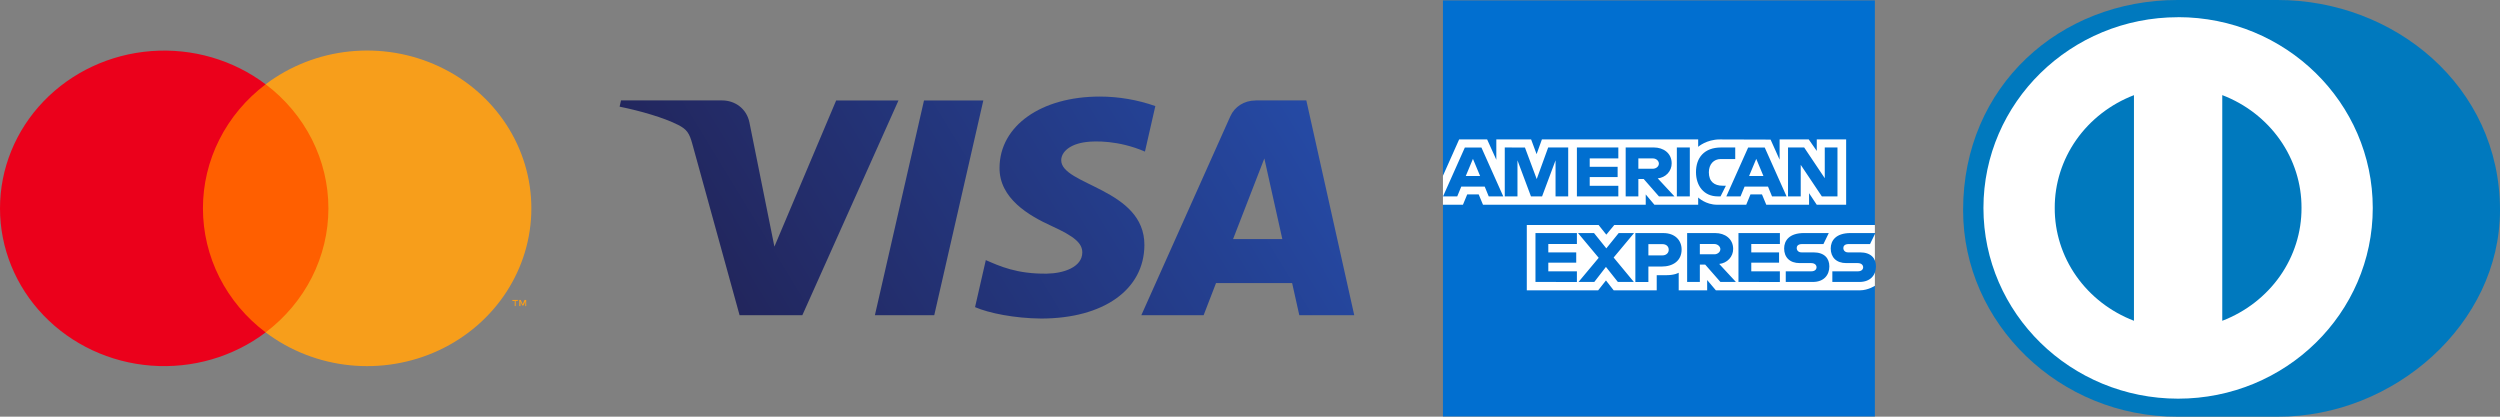
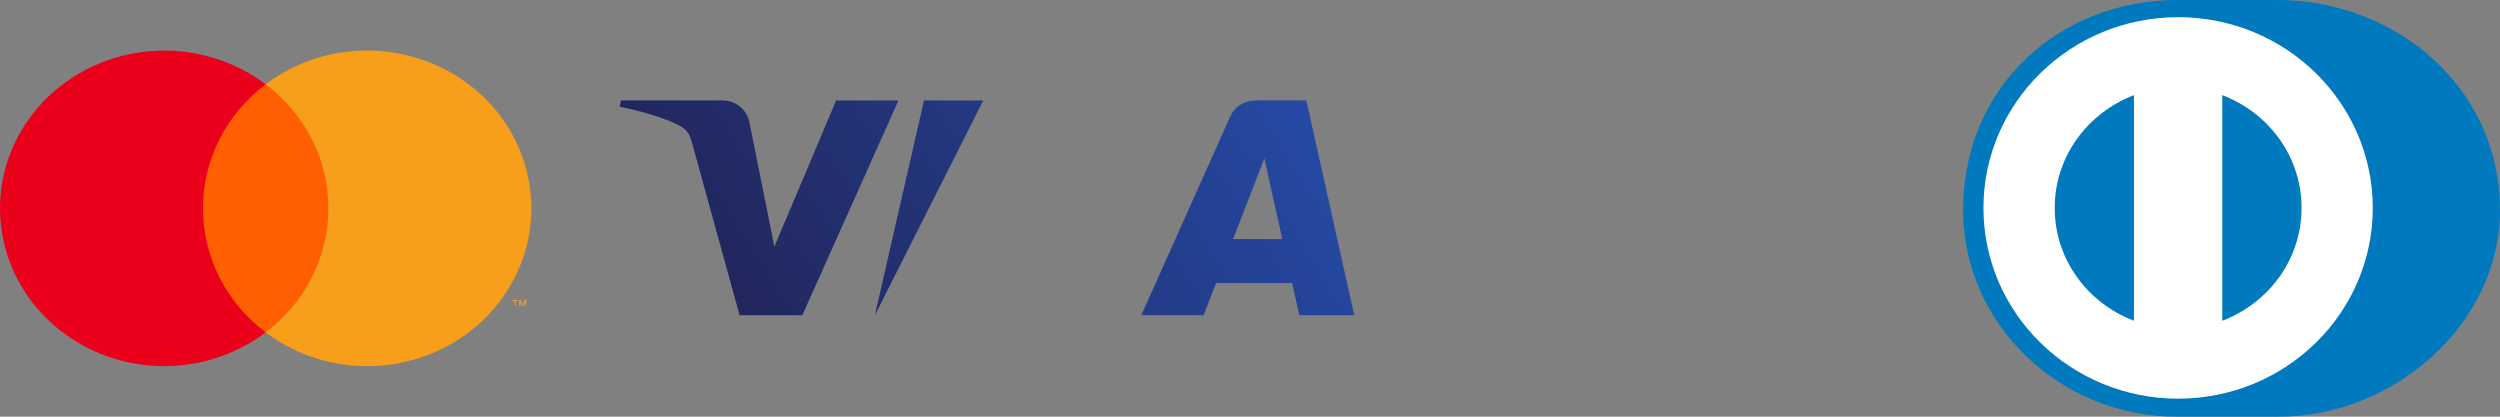
<svg xmlns="http://www.w3.org/2000/svg" width="96" height="16" viewBox="0 0 96 16" fill="none">
  <rect x="0" y="0" width="96" height="16" fill="#808080" stroke="none" />
  <path d="M7.442 3.237H12.96V12.764H7.442V3.237Z" fill="#FF5F00" />
  <path d="M7.793 8.002C7.792 7.085 8.008 6.179 8.426 5.353C8.843 4.528 9.45 3.805 10.201 3.238C8.955 2.297 7.385 1.841 5.804 1.962C4.223 2.083 2.748 2.772 1.673 3.891C0.597 5.01 0 6.478 0 8.001C0 9.524 0.597 10.992 1.673 12.111C2.748 13.23 4.223 13.919 5.804 14.04C7.385 14.161 8.955 13.706 10.201 12.764C9.45 12.198 8.843 11.475 8.426 10.65C8.009 9.825 7.793 8.919 7.793 8.002Z" fill="#EB001B" />
  <path d="M20.404 8.001C20.404 10.321 19.026 12.437 16.854 13.451C15.79 13.947 14.602 14.146 13.425 14.025C12.248 13.903 11.131 13.466 10.201 12.763C10.952 12.196 11.559 11.473 11.977 10.648C12.394 9.823 12.611 8.917 12.611 8C12.611 7.082 12.394 6.177 11.977 5.352C11.559 4.527 10.952 3.803 10.201 3.236C11.131 2.534 12.249 2.096 13.425 1.975C14.602 1.854 15.79 2.053 16.854 2.55C17.919 3.047 18.816 3.821 19.444 4.785C20.072 5.748 20.405 6.862 20.404 7.999V8.001ZM19.802 11.754V11.559H19.884V11.518H19.675V11.559H19.765V11.754H19.802ZM20.206 11.754V11.518H20.143L20.07 11.686L19.996 11.518H19.94V11.754H19.986V11.577L20.054 11.73H20.102L20.17 11.577V11.755L20.206 11.754Z" fill="#F79E1B" />
  <g clip-path="url(#clip0_2238_23276)">
-     <path d="M38.382 6.432C38.366 7.62 39.513 8.282 40.377 8.676C41.265 9.08 41.563 9.34 41.56 9.701C41.553 10.255 40.852 10.499 40.195 10.508C39.05 10.524 38.383 10.219 37.855 9.988L37.442 11.794C37.973 12.024 38.957 12.223 39.976 12.232C42.37 12.232 43.936 11.127 43.945 9.412C43.954 7.236 40.729 7.116 40.751 6.143C40.758 5.848 41.059 5.533 41.717 5.453C42.044 5.413 42.944 5.381 43.966 5.821L44.365 4.073C43.682 3.833 42.961 3.709 42.233 3.708C39.98 3.708 38.395 4.828 38.382 6.432Z" fill="url(#paint0_linear_2238_23276)" />
    <path fill-rule="evenodd" clip-rule="evenodd" d="M48.216 3.858C47.779 3.858 47.41 4.096 47.246 4.463L43.827 12.104H46.219L46.695 10.871H49.618L49.893 12.104H52.003L50.163 3.856H48.216M48.551 6.084L49.241 9.18H47.35L48.551 6.084" fill="url(#paint1_linear_2238_23276)" />
-     <path d="M35.482 3.856L33.596 12.104H35.875L37.76 3.857H35.482" fill="url(#paint2_linear_2238_23276)" />
+     <path d="M35.482 3.856L33.596 12.104L37.76 3.857H35.482" fill="url(#paint2_linear_2238_23276)" />
    <path d="M32.109 3.857L29.737 9.47L28.777 4.696C28.665 4.164 28.219 3.856 27.726 3.856H23.847L23.793 4.096C24.589 4.257 25.494 4.518 26.042 4.797C26.377 4.968 26.473 5.117 26.584 5.522L28.4 12.104H30.81L34.502 3.857H32.108" fill="url(#paint3_linear_2238_23276)" />
  </g>
  <g clip-path="url(#clip1_2238_23276)">
    <path d="M55.409 0.016H71.995V8.64L71.174 9.876L71.995 10.976V15.992H55.409V7.863L55.922 7.295L55.409 6.751V0.016Z" fill="#016FD0" />
    <path d="M58.629 11.149V8.64H61.386L61.682 9.011L61.988 8.64H71.995V10.975C71.995 10.975 71.733 11.146 71.431 11.148H65.889L65.555 10.753V11.148H64.462V10.473C64.462 10.473 64.313 10.567 63.99 10.567H63.618V11.148H61.965L61.669 10.769L61.37 11.148H58.629V11.149ZM55.409 6.75L56.031 5.354H57.106L57.459 6.136V5.354H58.795L59.005 5.919L59.209 5.354H65.21V5.638C65.21 5.638 65.525 5.354 66.043 5.354L67.99 5.36L68.337 6.132V5.354H69.456L69.764 5.797V5.354H70.892V7.862H69.763L69.468 7.418V7.862H67.825L67.66 7.466H67.218L67.055 7.862H65.94C65.495 7.862 65.21 7.584 65.21 7.584V7.862H63.529L63.196 7.466V7.862H56.947L56.782 7.466H56.341L56.177 7.862H55.409V6.75Z" fill="white" />
    <path d="M56.251 5.663L55.413 7.541H55.958L56.113 7.165H57.013L57.167 7.541H57.725L56.886 5.664H56.251V5.663ZM56.561 6.1L56.836 6.758H56.286L56.561 6.1ZM57.783 7.541V5.663L58.558 5.666L59.01 6.876L59.45 5.663H60.219V7.541H59.733V6.157L59.216 7.541H58.789L58.271 6.157V7.541H57.783ZM60.553 7.541V5.663H62.144V6.083H61.045V6.404H62.117V6.8H61.045V7.134H62.144V7.542L60.553 7.541ZM62.426 5.663V7.541H62.913V6.874H63.119L63.703 7.541H64.299L63.657 6.849C63.805 6.835 63.942 6.767 64.041 6.661C64.14 6.554 64.194 6.416 64.192 6.273C64.192 5.877 63.87 5.663 63.511 5.663H62.426ZM62.913 6.083H63.471C63.605 6.083 63.701 6.184 63.701 6.281C63.701 6.406 63.575 6.479 63.478 6.479H62.913V6.083ZM64.889 7.541H64.391V5.663H64.889V7.541ZM66.069 7.541H65.961C65.441 7.541 65.126 7.147 65.126 6.61C65.126 6.059 65.438 5.663 66.094 5.663H66.633V6.107H66.075C65.809 6.107 65.62 6.307 65.62 6.615C65.62 6.978 65.835 7.131 66.146 7.131H66.275L66.069 7.541ZM67.13 5.663L66.291 7.541H66.837L66.992 7.165H67.891L68.046 7.541H68.604L67.765 5.664H67.129L67.13 5.663ZM67.44 6.1L67.715 6.758H67.165L67.44 6.1ZM68.66 7.541V5.663H69.28L70.071 6.843V5.663H70.559V7.541H69.959L69.148 6.33V7.541H68.66ZM58.962 10.827V8.95H60.553V9.37H59.455V9.691H60.527V10.087H59.455V10.42H60.553V10.828L58.962 10.827ZM66.757 10.827V8.95H68.348V9.37H67.249V9.691H68.316V10.087H67.249V10.42H68.347V10.828L66.757 10.827ZM60.615 10.827L61.39 9.9L60.596 8.95H61.211L61.683 9.537L62.157 8.95H62.747L61.964 9.889L62.74 10.827H62.126L61.668 10.249L61.221 10.827H60.615ZM62.798 8.95V10.828H63.298V10.235H63.811C64.245 10.235 64.574 10.013 64.574 9.582C64.574 9.224 64.316 8.95 63.874 8.95H62.798ZM63.298 9.375H63.839C63.979 9.375 64.079 9.458 64.079 9.591C64.079 9.716 63.98 9.807 63.837 9.807H63.298V9.375ZM64.786 8.95V10.827H65.274V10.16H65.479L66.064 10.827H66.659L66.018 10.135C66.166 10.121 66.303 10.054 66.402 9.947C66.501 9.841 66.555 9.702 66.553 9.559C66.553 9.163 66.23 8.95 65.871 8.95H64.786ZM65.274 9.37H65.83C65.964 9.37 66.062 9.471 66.062 9.567C66.062 9.692 65.935 9.765 65.838 9.765H65.274V9.37ZM68.573 10.827V10.419H69.548C69.692 10.419 69.755 10.345 69.755 10.263C69.755 10.183 69.693 10.103 69.548 10.103H69.108C68.724 10.103 68.511 9.879 68.511 9.541C68.511 9.24 68.706 8.949 69.276 8.949H70.225L70.02 9.372H69.199C69.042 9.372 68.993 9.452 68.993 9.527C68.993 9.605 69.053 9.691 69.173 9.691H69.635C70.062 9.691 70.247 9.924 70.247 10.23C70.247 10.558 70.041 10.827 69.612 10.827H68.573ZM70.362 10.827V10.419H71.337C71.482 10.419 71.545 10.345 71.545 10.263C71.545 10.183 71.482 10.103 71.337 10.103H70.897C70.514 10.103 70.3 9.879 70.3 9.541C70.3 9.24 70.495 8.949 71.065 8.949H72.015L71.809 9.372H70.988C70.831 9.372 70.783 9.452 70.783 9.527C70.783 9.605 70.842 9.691 70.962 9.691H71.424C71.852 9.691 72.037 9.924 72.037 10.23C72.037 10.558 71.83 10.827 71.401 10.827H70.362Z" fill="#016FD0" />
  </g>
  <path d="M87.462 16C91.925 16.021 96 12.434 96 8.069C96 3.297 91.925 0 87.462 0H83.619C79.102 0 75.383 3.299 75.383 8.069C75.383 12.434 79.102 16.021 83.619 16H87.462Z" fill="#0079BE" />
  <path d="M83.639 0.661C79.512 0.661 76.166 3.94 76.164 7.986C76.166 12.029 79.512 15.307 83.639 15.309C87.768 15.309 91.114 12.031 91.114 7.988C91.114 3.939 87.768 0.661 83.639 0.659V0.661ZM78.902 7.986C78.898 7.054 79.187 6.143 79.729 5.37C80.272 4.598 81.043 4 81.944 3.654V12.318C81.043 11.972 80.271 11.374 79.728 10.601C79.186 9.829 78.898 8.918 78.902 7.986ZM85.335 12.32V3.652C86.236 3.997 87.008 4.595 87.551 5.368C88.094 6.14 88.382 7.052 88.378 7.984C88.382 8.916 88.094 9.828 87.552 10.601C87.009 11.373 86.237 11.972 85.336 12.318L85.335 12.32Z" fill="white" />
  <defs>
    <linearGradient id="paint0_linear_2238_23276" x1="26.348" y1="11.97" x2="47.32" y2="-0.82" gradientUnits="userSpaceOnUse">
      <stop stop-color="#222357" />
      <stop offset="1" stop-color="#254AA5" />
    </linearGradient>
    <linearGradient id="paint1_linear_2238_23276" x1="26.348" y1="11.97" x2="47.32" y2="-0.82" gradientUnits="userSpaceOnUse">
      <stop stop-color="#222357" />
      <stop offset="1" stop-color="#254AA5" />
    </linearGradient>
    <linearGradient id="paint2_linear_2238_23276" x1="26.348" y1="11.97" x2="47.32" y2="-0.82" gradientUnits="userSpaceOnUse">
      <stop stop-color="#222357" />
      <stop offset="1" stop-color="#254AA5" />
    </linearGradient>
    <linearGradient id="paint3_linear_2238_23276" x1="26.348" y1="11.97" x2="47.32" y2="-0.82" gradientUnits="userSpaceOnUse">
      <stop stop-color="#222357" />
      <stop offset="1" stop-color="#254AA5" />
    </linearGradient>
    <clipPath id="clip0_2238_23276">
      <rect width="28.323" height="8.8" fill="white" transform="translate(23.736 3.6)" />
    </clipPath>
    <clipPath id="clip1_2238_23276">
-       <rect width="16.661" height="16" fill="white" transform="translate(55.392)" />
-     </clipPath>
+       </clipPath>
  </defs>
</svg>